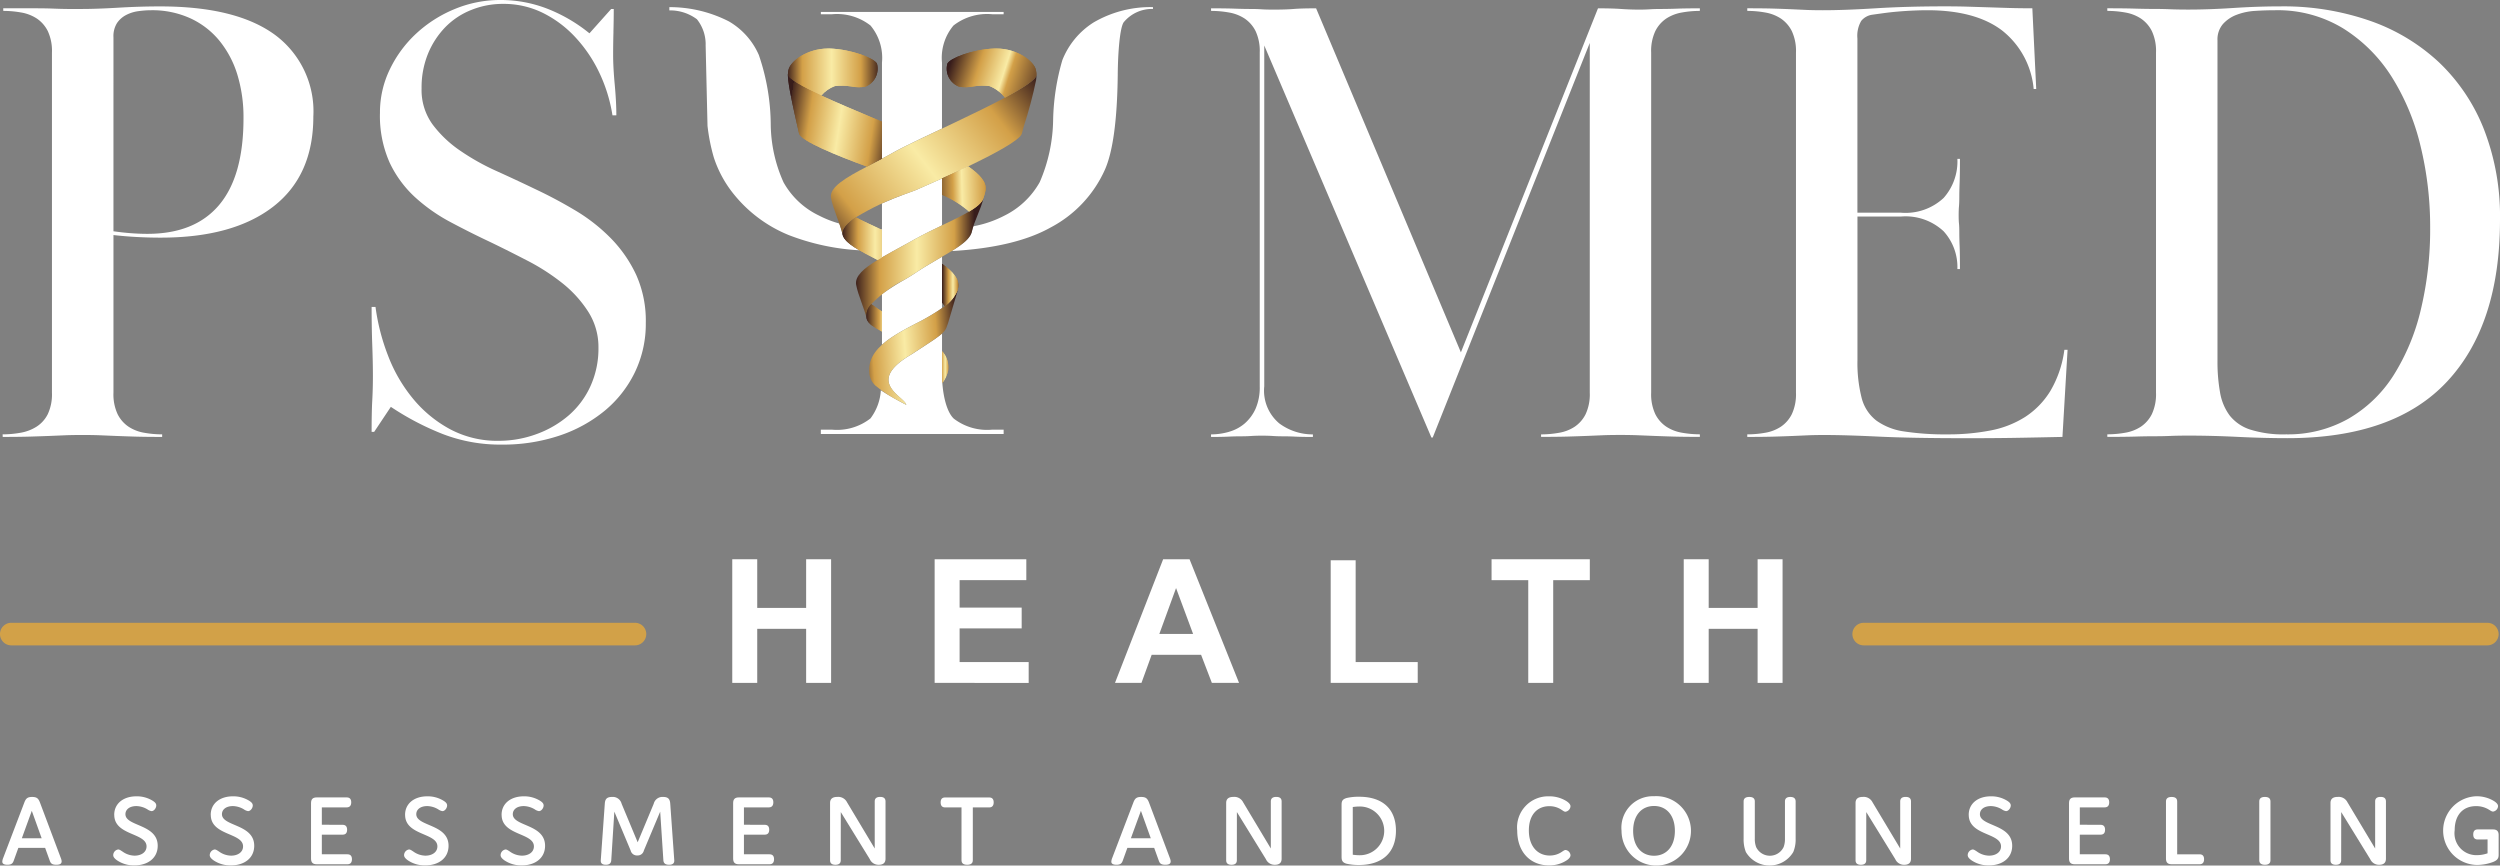
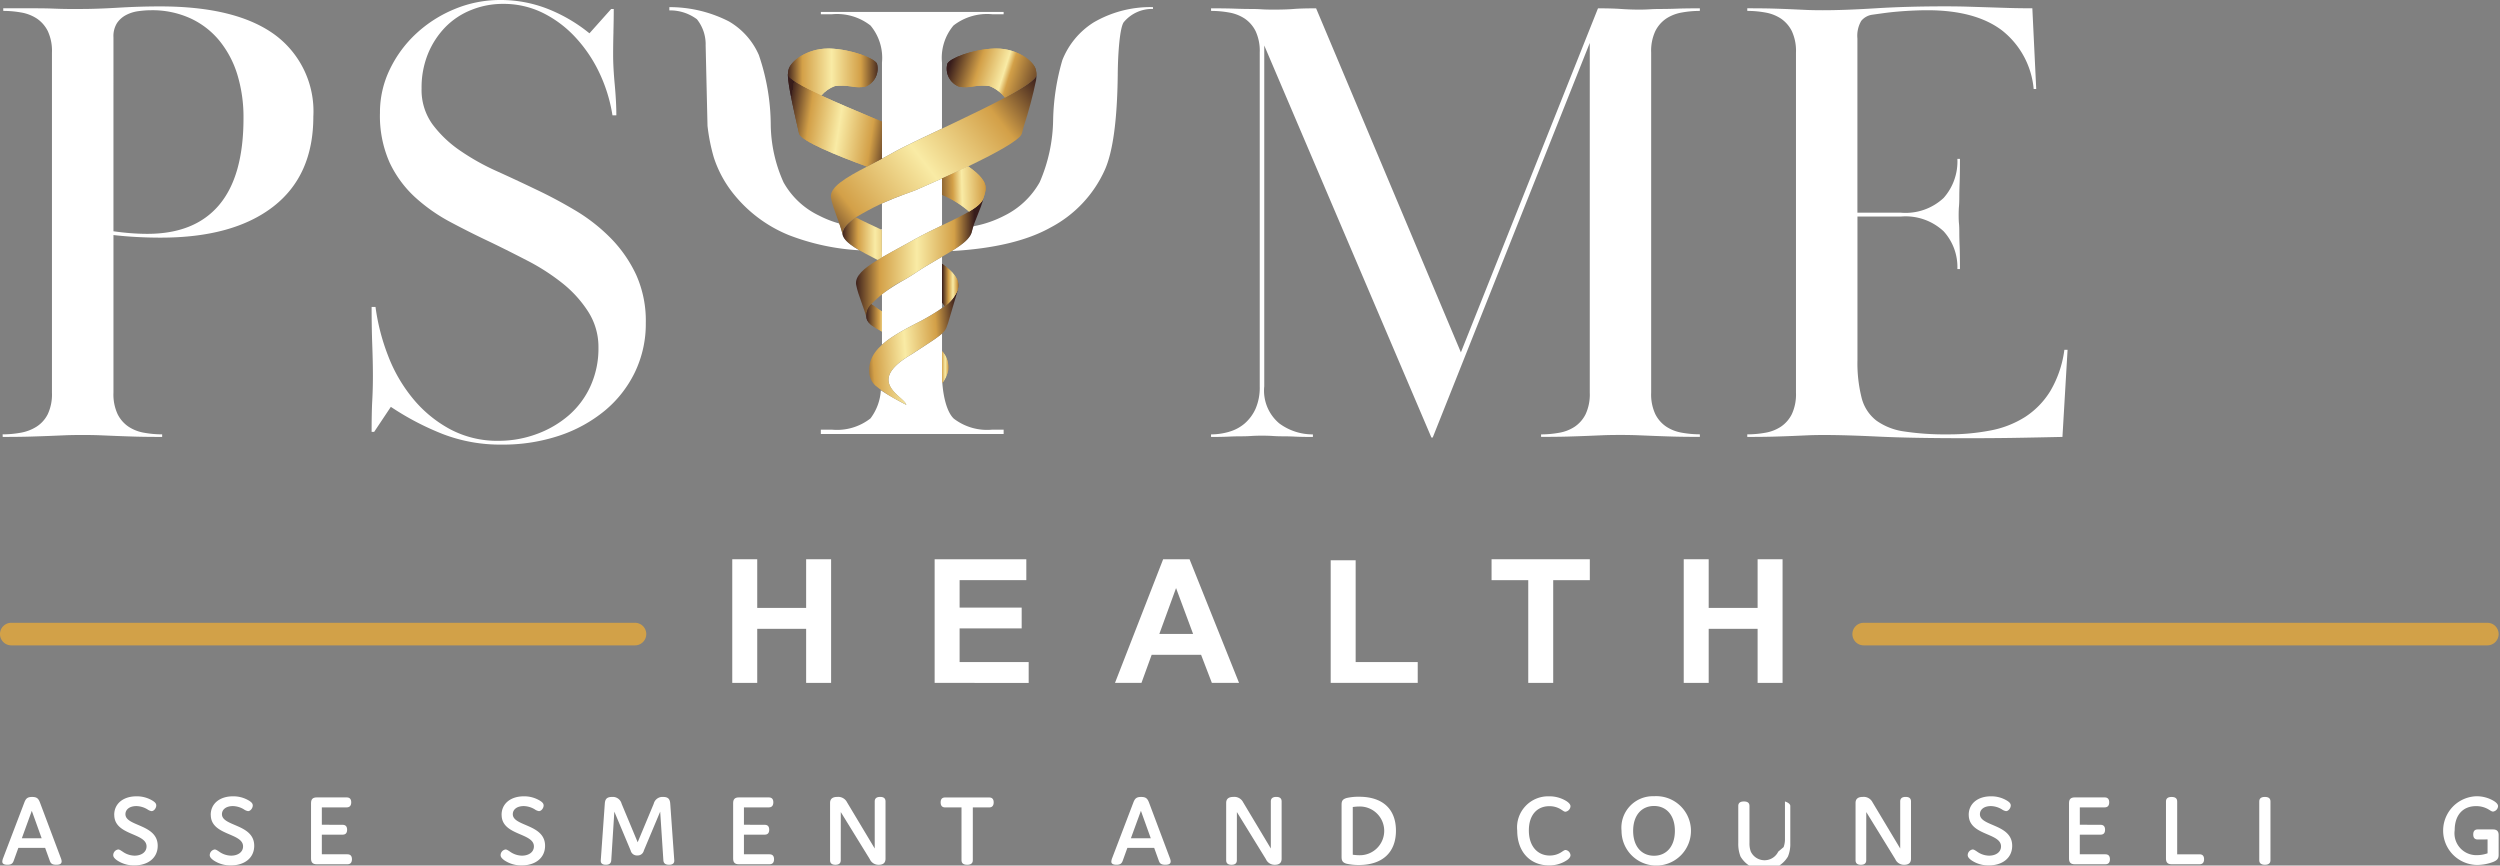
<svg xmlns="http://www.w3.org/2000/svg" xmlns:xlink="http://www.w3.org/1999/xlink" width="257.488" height="89.143" viewBox="0 0 257.488 89.143">
  <rect x="0" y="0" width="257.488" height="89.143" fill="#808080" stroke="none" />
  <defs>
    <clipPath id="a">
      <path d="M332.974,22.711a3.133,3.133,0,0,0-.056.485c.043.448,1.471,1.238,3.441,2.15a3.274,3.274,0,0,1,1.4-.979,6.107,6.107,0,0,1,1.682.039,4,4,0,0,0,1.437.028,1.988,1.988,0,0,0,1.214-2.378c-.283-.561-2.591-1.474-4.859-1.554-.063,0-.126,0-.188,0-2.18,0-3.9,1.335-4.068,2.212" transform="translate(-332.918 -20.499)" fill="none" />
    </clipPath>
    <linearGradient id="b" x1="-0.016" y1="0.5" x2="1.018" y2="0.5" gradientUnits="objectBoundingBox">
      <stop offset="0" stop-color="#371c1b" />
      <stop offset="0.168" stop-color="#d3a048" />
      <stop offset="0.48" stop-color="#f9eba5" />
      <stop offset="0.791" stop-color="#d3a048" />
      <stop offset="1" stop-color="#371c1b" />
    </linearGradient>
    <clipPath id="c">
      <path d="M372.243,31.569c-.022.469-1.36,1.335-3.244,2.344-1.492.8-3.322,1.687-5.11,2.538-1.259.6-2.492,1.178-3.573,1.7l-.555.267c-.391.189-.756.368-1.087.534-.473.237-.88.449-1.193.626-.911.517-1.842.991-2.705,1.443-2.156,1.128-3.874,2.11-3.694,3.21.237,1.238.949,2.636,1.214,3.841-.119-.592.461-1.223,1.343-1.824a26.544,26.544,0,0,1,5.035-2.384c.548-.206.947-.347,1.087-.4l.043-.019c.054-.027.333-.147.762-.335.994-.435,2.811-1.238,4.642-2.114,2.658-1.273,5.336-2.7,5.533-3.373.045-.2.121-.482.214-.8A43.514,43.514,0,0,0,372.21,32.1c.014-.1.025-.2.031-.288,0-.013,0-.025,0-.038,0-.054,0-.1,0-.149,0-.026,0-.057,0-.082,0,.007,0,.016,0,.023" transform="translate(-351.07 -31.546)" fill="none" />
    </clipPath>
    <linearGradient id="d" x1="-0.146" y1="0.876" x2="1.08" y2="0.137" xlink:href="#b" />
    <clipPath id="e">
      <path d="M374.82,83.591c-.132.469-.687.927-1.483,1.4-1.42.844-3.6,1.735-5.543,2.821l-.109.06c-.329.186-.655.367-.978.543-1.016.556-1.981,1.068-2.789,1.559-1.421.864-2.357,1.668-2.213,2.548.228,1.192.841,2.373,1.1,3.56a1.893,1.893,0,0,1,.464-1.558A12.887,12.887,0,0,1,366.707,92c.385-.229.751-.45,1.067-.663l.02-.013c.739-.5,1.486-.939,2.19-1.348,1.817-1.054,3.338-1.884,3.619-2.847.265-1.205.952-2.315,1.225-3.56,0,.007-.006.013-.008.02" transform="translate(-361.69 -83.571)" fill="none" />
    </clipPath>
    <linearGradient id="f" x1="0.929" y1="0.5" x2="0" y2="0.5" xlink:href="#b" />
    <clipPath id="g">
      <path d="M376.36,122.259a3.935,3.935,0,0,1-1.3,1.6,20.455,20.455,0,0,1-3.052,1.827c-.364.192-.729.385-1.087.582-.465.256-.913.521-1.331.8-1.406.937-2.433,2.037-2.32,3.579a1.936,1.936,0,0,0,.655,1.421,13.11,13.11,0,0,0,2.6,1.662c.334.182.565.3.565.3v0a.668.668,0,0,0-.157-.275c-.713-.848-3.389-2.184-.013-4.488.218-.149.457-.3.729-.459l.358-.233c.7-.457,1.253-.814,1.672-1.094,1.434-.961,1.447-1.1,1.71-1.879.015-.051.033-.111.05-.17h0c.033-.109.066-.222.094-.317l.461-1.565.3-1.008.134-.453c-.018.056-.042.111-.063.166" transform="translate(-367.261 -122.093)" fill="none" />
    </clipPath>
    <linearGradient id="h" x1="-0.146" y1="0.5" x2="1" y2="0.403" xlink:href="#b" />
    <clipPath id="i">
      <path d="M366.174,130.07c.193.519.73.8,1.56,1.266v-2.064s-.765-.5-1.1-.76a1.692,1.692,0,0,0-.464,1.558" transform="translate(-366.133 -128.512)" fill="none" />
    </clipPath>
    <linearGradient id="j" x1="2.199" y1="0.5" x2="0" y2="0.5" gradientUnits="objectBoundingBox">
      <stop offset="0" stop-color="#371c1b" />
      <stop offset="0.297" stop-color="#d3a048" />
      <stop offset="0.48" stop-color="#f9eba5" />
      <stop offset="0.625" stop-color="#d3a048" />
      <stop offset="1" stop-color="#371c1b" />
    </linearGradient>
    <clipPath id="k">
      <path d="M398.045,150.765c0,.294.015.594.037.893a3.427,3.427,0,0,0,.6-1.308,2.476,2.476,0,0,0-.632-1.975Z" transform="translate(-398.045 -148.375)" fill="none" />
    </clipPath>
    <linearGradient id="l" x1="-0.209" y1="0.5" x2="1.174" y2="0.5" gradientUnits="objectBoundingBox">
      <stop offset="0" stop-color="#371c1b" />
      <stop offset="0.117" stop-color="#d3a048" />
      <stop offset="0.48" stop-color="#f9eba5" />
      <stop offset="0.791" stop-color="#d3a048" />
      <stop offset="1" stop-color="#371c1b" />
    </linearGradient>
    <clipPath id="m">
      <path d="M398.045,115.434a3.868,3.868,0,0,1,.294.375,3.936,3.936,0,0,0,1.3-1.6c.025-.107.058-.213.079-.322.138-.843-.526-1.616-1.675-2.439Z" transform="translate(-398.045 -111.445)" fill="none" />
    </clipPath>
    <linearGradient id="n" y1="0.528" x2="1.075" y2="0.521" gradientUnits="objectBoundingBox">
      <stop offset="0" stop-color="#371c1b" />
      <stop offset="0.346" stop-color="#d3a048" />
      <stop offset="0.58" stop-color="#f9eba5" />
      <stop offset="0.791" stop-color="#d3a048" />
      <stop offset="1" stop-color="#371c1b" />
    </linearGradient>
    <clipPath id="o">
      <path d="M356.055,93.67c.255.875,1.806,1.64,3.589,2.564.143-.087.3-.175.449-.264v-.6h-.01V93.133c-.962-.454-1.9-.879-2.685-1.287-.882.6-1.462,1.232-1.343,1.824" transform="translate(-356.04 -91.846)" fill="none" />
    </clipPath>
    <linearGradient id="p" y1="0.5" x2="1.73" y2="0.5" gradientUnits="objectBoundingBox">
      <stop offset="0" stop-color="#371c1b" />
      <stop offset="0.236" stop-color="#d3a048" />
      <stop offset="0.48" stop-color="#f9eba5" />
      <stop offset="0.791" stop-color="#d3a048" />
      <stop offset="1" stop-color="#371c1b" />
    </linearGradient>
    <clipPath id="q">
      <path d="M398.045,71.529v1.686a10.256,10.256,0,0,1,2.785,1.727c.8-.473,1.352-.931,1.483-1.4a5.694,5.694,0,0,0,.221-.8c.135-.821-.6-1.621-1.8-2.462-.936.448-1.868.877-2.689,1.247" transform="translate(-398.045 -70.282)" fill="none" />
    </clipPath>
    <linearGradient id="r" x1="-0.33" y1="0.248" x2="1.265" y2="0.207" gradientUnits="objectBoundingBox">
      <stop offset="0" stop-color="#371c1b" />
      <stop offset="0.354" stop-color="#d3a048" />
      <stop offset="0.48" stop-color="#f9eba5" />
      <stop offset="0.791" stop-color="#d3a048" />
      <stop offset="1" stop-color="#371c1b" />
    </linearGradient>
    <clipPath id="s">
      <path d="M404.917,20.5c-2.268.08-4.575.993-4.859,1.554a1.988,1.988,0,0,0,1.214,2.378,4,4,0,0,0,1.437-.028,6.106,6.106,0,0,1,1.682-.039,3.789,3.789,0,0,1,1.6,1.192c1.884-1.01,3.222-1.875,3.244-2.344a3.1,3.1,0,0,0-.056-.5C409,21.834,407.285,20.5,405.1,20.5c-.062,0-.125,0-.188,0" transform="translate(-399.978 -20.499)" fill="none" />
    </clipPath>
    <linearGradient id="t" y1="0.616" x2="1.136" y2="0.812" gradientUnits="objectBoundingBox">
      <stop offset="0" stop-color="#371c1b" />
      <stop offset="0.279" stop-color="#d3a048" />
      <stop offset="0.53" stop-color="#f9eba5" />
      <stop offset="0.592" stop-color="#d3a048" />
      <stop offset="1" stop-color="#371c1b" />
    </linearGradient>
    <clipPath id="u">
      <path d="M332.9,31.547c0,.148.017.323.041.526.147,1.247.632,3.383.933,4.7.072.314.134.585.177.783.229.786,3.909,2.272,6.982,3.4.5-.263,1.028-.537,1.559-.819v-3.8l-.992-.418c-1.814-.763-3.7-1.558-5.257-2.277-1.971-.912-3.4-1.7-3.441-2.15,0-.007-.006-.015-.006-.022,0,.023,0,.052,0,.076" transform="translate(-332.895 -31.471)" fill="none" />
    </clipPath>
    <linearGradient id="v" y1="0.5" x2="1.129" y2="0.667" gradientUnits="objectBoundingBox">
      <stop offset="0" stop-color="#371c1b" />
      <stop offset="0" stop-color="#44271f" />
      <stop offset="0.197" stop-color="#d3a048" />
      <stop offset="0.48" stop-color="#f9eba5" />
      <stop offset="0.791" stop-color="#d3a048" />
      <stop offset="1" stop-color="#371c1b" />
    </linearGradient>
  </defs>
  <g transform="translate(-57.072 -40)">
    <g transform="translate(57.072 40)">
      <path d="M65.4,265.485H1.162a1.162,1.162,0,1,1,0-2.325H65.4a1.162,1.162,0,0,1,0,2.325" transform="translate(0 -199.015)" fill="#d2a148" />
      <path d="M848.117,265.485H783.883a1.162,1.162,0,0,1,0-2.325h64.234a1.162,1.162,0,1,1,0,2.325" transform="translate(-591.932 -199.015)" fill="#d2a148" />
      <path d="M1.106,46.782a10.432,10.432,0,0,0,1.848-.165A4.5,4.5,0,0,0,4.6,45.991,3.278,3.278,0,0,0,5.758,44.7a4.817,4.817,0,0,0,.429-2.21V7.457a4.819,4.819,0,0,0-.429-2.21A3.39,3.39,0,0,0,4.636,3.96a4.236,4.236,0,0,0-1.617-.627,10.591,10.591,0,0,0-1.848-.165V2.9H4.339q1.188,0,2.013.033T7.8,2.97H9.222q1.583,0,3.794-.132t4.322-.132q7.785,0,11.778,2.9a9.794,9.794,0,0,1,3.992,8.446q0,6.072-4.124,9.27t-11.58,3.2q-1.254,0-2.474-.066t-2.408-.2V42.494a4.814,4.814,0,0,0,.428,2.21,3.372,3.372,0,0,0,1.122,1.287,4.188,4.188,0,0,0,1.617.627,10.41,10.41,0,0,0,1.848.165v.264q-1.717,0-2.8-.033t-1.913-.066q-.826-.033-1.617-.067t-1.848-.033q-1.123,0-1.88.033t-1.617.067q-.858.034-1.947.066t-2.8.033ZM12.521,25.865q.922.133,1.814.2t1.683.066q4.881,0,7.39-2.978t2.507-8.933a15.035,15.035,0,0,0-.626-4.466,10.293,10.293,0,0,0-1.848-3.507,8.417,8.417,0,0,0-3-2.316A9.442,9.442,0,0,0,16.414,3.1a9.588,9.588,0,0,0-1.353.1,3.8,3.8,0,0,0-1.253.4,2.552,2.552,0,0,0-.924.827,2.538,2.538,0,0,0-.362,1.455Z" transform="translate(-0.836 -2.046)" fill="#fff" />
      <path d="M181.935,3.266q-.034,1.222-.034,2.408,0,1.254.165,3.035t.166,3.167h-.4a15.978,15.978,0,0,0-1.418-4.52,14.4,14.4,0,0,0-2.508-3.629,11.536,11.536,0,0,0-3.332-2.442A9.148,9.148,0,0,0,170.553.4a8.637,8.637,0,0,0-3.266.627A7.718,7.718,0,0,0,164.614,2.8a8.649,8.649,0,0,0-1.782,2.738,9.176,9.176,0,0,0-.66,3.563,6.039,6.039,0,0,0,1.121,3.7,11.9,11.9,0,0,0,2.837,2.705,23.778,23.778,0,0,0,3.761,2.111q2.045.925,3.959,1.847,2.111.99,4.157,2.211a18.142,18.142,0,0,1,3.662,2.87,13.565,13.565,0,0,1,2.606,3.762,11.552,11.552,0,0,1,.99,4.948,11.478,11.478,0,0,1-1.121,5.081,11.823,11.823,0,0,1-3.1,3.959,14.611,14.611,0,0,1-4.684,2.574,18.3,18.3,0,0,1-5.939.923,16.454,16.454,0,0,1-6.07-1.089,28.155,28.155,0,0,1-5.345-2.8l-1.716,2.574h-.264q0-2.044.066-3.233t.066-2.507q0-1.386-.066-3.2t-.066-3.926h.4a21.718,21.718,0,0,0,1.287,5.006,15.787,15.787,0,0,0,2.573,4.442,12.817,12.817,0,0,0,3.827,3.15,10.312,10.312,0,0,0,4.981,1.192,11.244,11.244,0,0,0,3.926-.695,10.615,10.615,0,0,0,3.3-1.919,8.775,8.775,0,0,0,2.244-3.011,9.367,9.367,0,0,0,.825-3.97,6.75,6.75,0,0,0-1.056-3.705,12.076,12.076,0,0,0-2.672-2.944,21.948,21.948,0,0,0-3.6-2.316q-1.98-1.025-3.761-1.886-2.113-.993-4.157-2.084a17.709,17.709,0,0,1-3.662-2.576,11.479,11.479,0,0,1-2.607-3.564,11.848,11.848,0,0,1-.989-5.113,10.156,10.156,0,0,1,1.022-4.487,12.237,12.237,0,0,1,2.739-3.7A13.189,13.189,0,0,1,165.6.924,12.192,12.192,0,0,1,170.289,0a13.277,13.277,0,0,1,4.817.891,16.237,16.237,0,0,1,4.355,2.54L181.7.924h.264q0,1.123-.033,2.342" transform="translate(-118.751)" fill="#fff" />
      <path d="M513.567,47.133a4.244,4.244,0,0,0,1.617-.858,4.413,4.413,0,0,0,1.121-1.518,5.485,5.485,0,0,0,.429-2.31V8.071a4.82,4.82,0,0,0-.429-2.21,3.388,3.388,0,0,0-1.121-1.287,4.243,4.243,0,0,0-1.617-.627,10.6,10.6,0,0,0-1.848-.165V3.518q1.517,0,2.441.033t1.584.033q.659,0,1.154.033c.33.023.736.033,1.221.033q1.319,0,2.112-.066t2.309-.066l14.912,35.433,14.12-35.433q1.451,0,2.376.066t1.913.066c.351,0,.7-.01,1.056-.033s.748-.033,1.187-.033.979-.01,1.618-.033,1.418-.033,2.342-.033v.264a10.583,10.583,0,0,0-1.848.165,4.235,4.235,0,0,0-1.617.627,3.384,3.384,0,0,0-1.121,1.287,4.808,4.808,0,0,0-.429,2.21V43.108a4.807,4.807,0,0,0,.429,2.21A3.372,3.372,0,0,0,558.6,46.6a4.188,4.188,0,0,0,1.617.627,10.422,10.422,0,0,0,1.848.165v.264q-1.717,0-2.8-.033t-1.913-.066q-.826-.033-1.617-.066c-.528-.021-1.145-.033-1.847-.033q-1.123,0-1.88.033t-1.584.066q-.826.034-1.913.066t-2.8.033V47.4a10.432,10.432,0,0,0,1.848-.165,4.2,4.2,0,0,0,1.617-.627,3.372,3.372,0,0,0,1.121-1.287,4.818,4.818,0,0,0,.429-2.21V7.081L534.549,47.726h-.132L517.2,7.345v35.1a4.4,4.4,0,0,0,1.551,3.827A5.765,5.765,0,0,0,522.21,47.4v.264q-1.123,0-1.815-.033c-.461-.022-.88-.033-1.253-.033s-.726-.01-1.056-.033-.716-.033-1.155-.033q-.593,0-1.089.033c-.33.023-.682.033-1.056.033s-.8.011-1.286.033-1.079.033-1.782.033V47.4a6.684,6.684,0,0,0,1.848-.264" transform="translate(-386.987 -2.66)" fill="#fff" />
      <path d="M754.126,23.953a5.739,5.739,0,0,0,4.388-1.518,5.657,5.657,0,0,0,1.418-4.025h.264q0,1.519-.033,2.441t-.033,1.485q0,.561-.033.956c-.023.264-.033.572-.033.924s.01.638.033.858.033.518.033.891.01.848.033,1.418.033,1.364.033,2.376h-.264a5.476,5.476,0,0,0-1.418-3.893,5.743,5.743,0,0,0-4.388-1.518h-4.486v14.78a14.623,14.623,0,0,0,.429,3.893,4.288,4.288,0,0,0,1.518,2.342,6.437,6.437,0,0,0,2.87,1.122,28.055,28.055,0,0,0,4.486.3,22.762,22.762,0,0,0,4.388-.4A10.218,10.218,0,0,0,766.894,45a8.424,8.424,0,0,0,2.606-2.672,11.156,11.156,0,0,0,1.451-4.256h.33l-.528,8.974q-2.905.065-5.081.1t-4.817.033q-5.609,0-9.04-.165t-5.543-.165q-1.057,0-1.782.033t-1.517.066q-.792.034-1.881.066t-2.8.033v-.264a10.431,10.431,0,0,0,1.848-.165,4.2,4.2,0,0,0,1.617-.627,3.377,3.377,0,0,0,1.122-1.287,4.82,4.82,0,0,0,.429-2.21V7.457a4.822,4.822,0,0,0-.429-2.21,3.392,3.392,0,0,0-1.122-1.287,4.243,4.243,0,0,0-1.617-.627,10.593,10.593,0,0,0-1.848-.165V2.9q1.715,0,2.772.033T742.876,3l1.452.066q.692.034,1.748.034,2.243,0,5.444-.2t7.159-.2q1.253,0,2.342.033l2.112.066q1.023.034,2.112.067t2.408.033l.4,8.314h-.264a8.643,8.643,0,0,0-3.266-6.038Q761.779,3.1,756.832,3.1q-.594,0-1.386.033t-1.584.1q-.791.066-1.517.165t-1.188.165a1.788,1.788,0,0,0-1.122.627,3.027,3.027,0,0,0-.4,1.814V23.953Z" transform="translate(-558.331 -2.046)" fill="#fff" />
-       <path d="M890.421,2.9q1.715,0,2.838.033t1.979.033q.856,0,1.649.033t1.913.033q2.111,0,4.619-.165t4.883-.165a27.1,27.1,0,0,1,9.171,1.485A20.049,20.049,0,0,1,924.6,8.48a19.238,19.238,0,0,1,4.619,6.895,24.726,24.726,0,0,1,1.649,9.3q0,10.822-5.443,16.661t-16.462,5.839q-2.376,0-5.081-.132t-5.081-.132q-1.122,0-1.881.033t-1.617.033q-.858,0-1.979.033t-2.9.033v-.264a10.427,10.427,0,0,0,1.847-.165,4.2,4.2,0,0,0,1.617-.627,3.374,3.374,0,0,0,1.122-1.287,4.822,4.822,0,0,0,.429-2.21V7.457a4.824,4.824,0,0,0-.429-2.21,3.387,3.387,0,0,0-1.122-1.287,4.24,4.24,0,0,0-1.617-.627,10.589,10.589,0,0,0-1.847-.165ZM901.77,39.195a17.959,17.959,0,0,0,.264,3.266,5.522,5.522,0,0,0,.989,2.375,4.43,4.43,0,0,0,2.111,1.452,11.268,11.268,0,0,0,3.7.495,12.644,12.644,0,0,0,6.433-1.617,13.524,13.524,0,0,0,4.651-4.487,22.192,22.192,0,0,0,2.8-6.763,35.4,35.4,0,0,0,.957-8.446,34.991,34.991,0,0,0-.99-8.379,23.645,23.645,0,0,0-2.969-7.127,15.842,15.842,0,0,0-4.982-4.981A12.961,12.961,0,0,0,907.709,3.1q-.99,0-2.046.066a6.425,6.425,0,0,0-1.913.4,3.6,3.6,0,0,0-1.418.957A2.427,2.427,0,0,0,901.77,6.2Z" transform="translate(-673.38 -2.046)" fill="#fff" />
      <path d="M351.959,6.432a5.191,5.191,0,0,1,1.183,3.824v9.891c.382-.2.766-.408,1.147-.624.313-.177.72-.39,1.193-.627.331-.166.7-.345,1.087-.534l.554-.267c.683-.327,1.431-.68,2.2-1.046V10.255a5.181,5.181,0,0,1,1.186-3.824,5.64,5.64,0,0,1,4.009-1.157h1.154V5.032H346.847v.243h1.119a5.6,5.6,0,0,1,3.993,1.157" transform="translate(-262.303 -3.805)" fill="#fff" />
      <path d="M374.54,82.235c.322-.176.649-.357.978-.543l.109-.06c.9-.5,1.853-.966,2.758-1.4V75.4c-.784.353-1.467.655-1.953.867-.43.188-.708.309-.762.336l-.043.019c-.14.057-.538.2-1.087.4-.64.24-1.481.569-2.34.951v2.659c-.052,0-.1,0-.152-.006l.142.067v2.238h.009v.6c.708-.411,1.5-.838,2.34-1.3" transform="translate(-281.361 -57.02)" fill="#fff" />
      <path d="M378.288,108.833c-.7.409-1.451.85-2.19,1.348l-.02.013c-.315.213-.682.434-1.067.663a26.087,26.087,0,0,0-2.34,1.492v5.219a8.794,8.794,0,0,1,1.009-.775c.417-.278.866-.542,1.331-.8.357-.2.722-.39,1.087-.582a23.608,23.608,0,0,0,2.758-1.617V108.5l-.568.329" transform="translate(-281.832 -82.056)" fill="#fff" />
      <path d="M300.7,26.488h0a10.3,10.3,0,0,0-.358-1.19,10.97,10.97,0,0,1-2.077-.816,8.257,8.257,0,0,1-3.66-3.425,14.844,14.844,0,0,1-1.317-5.859,22.578,22.578,0,0,0-1.227-7.257,7.426,7.426,0,0,0-3.1-3.468,13.4,13.4,0,0,0-6.118-1.461v.335a4.625,4.625,0,0,1,2.839.912,4.125,4.125,0,0,1,.9,2.705l.192,8.266a19.316,19.316,0,0,0,.642,3.24,11.754,11.754,0,0,0,2.048,3.786,14.083,14.083,0,0,0,5.682,4.234,23.761,23.761,0,0,0,7.268,1.565c-.9-.522-1.56-1.023-1.719-1.566" transform="translate(-213.904 -2.277)" fill="#fff" />
      <path d="M360.513,149.674c-.791-.771-1.186-2.755-1.186-4.534h0v-4.2a10.1,10.1,0,0,1-1.087.8c-.419.281-.968.637-1.672,1.094l-.358.233c-.271.157-.51.31-.729.459-3.375,2.3-.7,3.641.013,4.488a.666.666,0,0,1,.157.275v0s-.232-.122-.566-.3c-.582-.318-1.482-.822-2.059-1.21a5.338,5.338,0,0,1-1.069,2.9,5.6,5.6,0,0,1-3.993,1.156h-1.119v.452h18.829v-.452h-1.155a5.64,5.64,0,0,1-4.008-1.156" transform="translate(-262.303 -106.584)" fill="#fff" />
      <path d="M416.712,4.6a8.118,8.118,0,0,0-3.2,3.868,23.624,23.624,0,0,0-.95,6.136,16.627,16.627,0,0,1-1.381,6.435,8.469,8.469,0,0,1-3.658,3.459,11.306,11.306,0,0,1-3.173,1.084,6.435,6.435,0,0,0-.177.625c-.194.666-.99,1.27-2.061,1.928,4.333-.245,7.74-1.051,10.2-2.433a12.475,12.475,0,0,0,5.57-5.921q1.252-2.792,1.334-9.771c.018-2.369.221-4.856.608-5.432A3.779,3.779,0,0,1,422.848,3.2V3.012A11.6,11.6,0,0,0,416.712,4.6" transform="translate(-304.094 -2.278)" fill="#fff" />
      <path d="M309.413,249.042V236.308h2.571v5.012h5.038v-5.012h2.571v12.734h-2.571v-5.568h-5.038v5.568Z" transform="translate(-233.993 -178.708)" fill="#fff" />
      <path d="M394.923,249.042V236.308h9.442v2.154h-6.87v2.823h6.393v2.145h-6.393V246.9h7.114v2.145Z" transform="translate(-298.66 -178.708)" fill="#fff" />
      <path d="M483.91,249.042h-2.8L480,246.149h-5.09l-1.051,2.893h-2.727l4.96-12.734h2.719ZM479.177,244l-1.755-4.725L475.7,244Z" transform="translate(-356.294 -178.708)" fill="#fff" />
      <path d="M562.276,249.364v-12.63h2.571v10.484h6.393v2.145Z" transform="translate(-425.221 -179.03)" fill="#fff" />
      <path d="M634.03,249.042v-10.58h-3.779v-2.154H640.37v2.154H636.6v10.58Z" transform="translate(-476.627 -178.708)" fill="#fff" />
      <path d="M711.449,249.042V236.308h2.571v5.012h5.038v-5.012h2.571v12.734h-2.571v-5.568H714.02v5.568Z" transform="translate(-538.033 -178.708)" fill="#fff" />
      <path d="M7.077,343.4c0,.191-.127.328-.55.328-.445,0-.572-.148-.667-.413l-.477-1.324H2.621l-.477,1.324c-.1.275-.244.413-.646.413s-.529-.138-.529-.328a1.247,1.247,0,0,1,.1-.392l2.16-5.664c.169-.455.339-.6.815-.6s.646.148.815.6l2.128,5.664a1.247,1.247,0,0,1,.1.392M5.024,341l-1.016-2.827L2.981,341Z" transform="translate(-0.733 -254.662)" fill="#fff" />
      <path d="M47.933,338.386c0-1.154.932-1.906,2.287-1.906a3.1,3.1,0,0,1,1.673.456c.254.159.37.3.37.487,0,.254-.222.582-.487.582a1.024,1.024,0,0,1-.423-.18,2.283,2.283,0,0,0-1.133-.339c-.72,0-1.132.36-1.132.836,0,1.271,3.324,1,3.324,3.251,0,1.281-1.037,2.022-2.4,2.022a3.1,3.1,0,0,1-1.8-.529c-.244-.179-.381-.339-.381-.529a.6.6,0,0,1,.508-.582c.127,0,.233.074.445.212a2.176,2.176,0,0,0,1.239.424c.72,0,1.239-.371,1.239-.953,0-1.418-3.325-1.1-3.325-3.25" transform="translate(-36.169 -254.463)" fill="#fff" />
      <path d="M88.712,338.386c0-1.154.932-1.906,2.287-1.906a3.1,3.1,0,0,1,1.673.456c.254.159.37.3.37.487,0,.254-.222.582-.487.582a1.028,1.028,0,0,1-.424-.18A2.279,2.279,0,0,0,91,337.486c-.72,0-1.132.36-1.132.836,0,1.271,3.324,1,3.324,3.251,0,1.281-1.037,2.022-2.4,2.022a3.1,3.1,0,0,1-1.8-.529c-.244-.179-.381-.339-.381-.529a.6.6,0,0,1,.508-.582c.127,0,.233.074.445.212a2.176,2.176,0,0,0,1.239.424c.72,0,1.239-.371,1.239-.953,0-1.418-3.325-1.1-3.325-3.25" transform="translate(-67.008 -254.463)" fill="#fff" />
      <path d="M134.676,339.776c.307,0,.466.169.466.508s-.159.508-.466.508h-2.138v2.022h2.636c.307,0,.466.169.466.508s-.159.519-.466.519h-3.155c-.413,0-.593-.18-.593-.593v-5.7c0-.413.18-.593.593-.593H135.1c.307,0,.466.169.466.508s-.159.519-.466.519h-2.562v1.789Z" transform="translate(-99.391 -254.826)" fill="#fff" />
-       <path d="M170.833,338.386c0-1.154.932-1.906,2.287-1.906a3.1,3.1,0,0,1,1.673.456c.254.159.37.3.37.487,0,.254-.222.582-.487.582a1.028,1.028,0,0,1-.424-.18,2.279,2.279,0,0,0-1.133-.339c-.72,0-1.132.36-1.132.836,0,1.271,3.324,1,3.324,3.251,0,1.281-1.037,2.022-2.4,2.022a3.1,3.1,0,0,1-1.8-.529c-.244-.179-.381-.339-.381-.529a.6.6,0,0,1,.508-.582c.127,0,.233.074.445.212a2.176,2.176,0,0,0,1.239.424c.72,0,1.239-.371,1.239-.953,0-1.418-3.325-1.1-3.325-3.25" transform="translate(-129.112 -254.463)" fill="#fff" />
      <path d="M211.612,338.386c0-1.154.932-1.906,2.287-1.906a3.1,3.1,0,0,1,1.673.456c.254.159.37.3.37.487,0,.254-.222.582-.487.582a1.024,1.024,0,0,1-.423-.18,2.283,2.283,0,0,0-1.133-.339c-.72,0-1.132.36-1.132.836,0,1.271,3.324,1,3.324,3.251,0,1.281-1.037,2.022-2.4,2.022a3.1,3.1,0,0,1-1.8-.529c-.244-.179-.381-.339-.381-.529a.6.6,0,0,1,.508-.582c.127,0,.233.074.445.212a2.176,2.176,0,0,0,1.239.424c.72,0,1.239-.371,1.239-.953,0-1.418-3.325-1.1-3.325-3.25" transform="translate(-159.951 -254.463)" fill="#fff" />
      <path d="M258.278,342.269a.644.644,0,0,1-.667.5.659.659,0,0,1-.688-.5l-1.683-4.013-.317,5.007c-.021.328-.212.466-.561.466-.371,0-.54-.158-.519-.466l.413-5.812c.031-.476.191-.709.762-.709a.936.936,0,0,1,.974.709l1.651,3.96,1.652-3.96a.926.926,0,0,1,.963-.709c.55,0,.709.243.741.709l.413,5.812c.021.308-.159.466-.529.466s-.572-.138-.593-.466l-.328-5.007Z" transform="translate(-191.966 -254.662)" fill="#fff" />
      <path d="M313.032,339.776c.307,0,.466.169.466.508s-.159.508-.466.508h-2.138v2.022h2.636c.307,0,.466.169.466.508s-.159.519-.466.519h-3.155c-.413,0-.593-.18-.593-.593v-5.7c0-.413.18-.593.593-.593h3.081c.307,0,.466.169.466.508s-.159.519-.466.519h-2.562v1.789Z" transform="translate(-234.272 -254.826)" fill="#fff" />
      <path d="M351.836,343.264c0,.307-.18.466-.55.466s-.55-.159-.55-.466v-5.9c0-.424.254-.625.751-.625a1.015,1.015,0,0,1,1,.561l2.848,4.754v-4.849c0-.307.191-.466.561-.466s.551.159.551.466v5.9c0,.424-.243.625-.689.625a.975.975,0,0,1-.932-.582l-2.986-4.849Z" transform="translate(-265.243 -254.662)" fill="#fff" />
      <path d="M400.774,343.428c0,.307-.191.466-.582.466s-.582-.159-.582-.466v-5.441h-1.683c-.307,0-.466-.169-.466-.519s.159-.508.466-.508h4.532c.307,0,.465.169.465.508s-.159.519-.465.519h-1.684Z" transform="translate(-300.579 -254.826)" fill="#fff" />
      <path d="M475.7,343.4c0,.191-.127.328-.55.328-.445,0-.572-.148-.667-.413l-.477-1.324h-2.763l-.477,1.324c-.1.275-.244.413-.646.413s-.529-.138-.529-.328a1.248,1.248,0,0,1,.1-.392l2.16-5.664c.169-.455.339-.6.815-.6s.646.148.815.6l2.128,5.664a1.249,1.249,0,0,1,.1.392m-2.054-2.4-1.016-2.827L471.606,341Z" transform="translate(-355.13 -254.662)" fill="#fff" />
      <path d="M519.206,343.264c0,.307-.18.466-.55.466s-.55-.159-.55-.466v-5.9c0-.424.254-.625.751-.625a1.015,1.015,0,0,1,1,.561l2.848,4.754v-4.849c0-.307.191-.466.561-.466s.551.159.551.466v5.9c0,.424-.243.625-.689.625a.975.975,0,0,1-.932-.582l-2.986-4.849Z" transform="translate(-391.816 -254.662)" fill="#fff" />
      <path d="M568.651,343.685a5.653,5.653,0,0,1-1.249-.127c-.529-.138-.529-.445-.529-.783v-5.209c0-.36,0-.635.529-.783a5.493,5.493,0,0,1,1.281-.127c2.435,0,3.79,1.281,3.79,3.493,0,2.255-1.408,3.537-3.822,3.537m.053-1.006a2.51,2.51,0,1,0,0-5.019,4.982,4.982,0,0,0-.678.053v4.913a5.062,5.062,0,0,0,.678.053" transform="translate(-428.697 -254.595)" fill="#fff" />
      <path d="M644.437,342.579a2.148,2.148,0,0,0,1.153-.317c.223-.138.35-.254.488-.254a.586.586,0,0,1,.5.54c0,.212-.2.423-.5.593a3.229,3.229,0,0,1-1.716.455c-1.905,0-3.271-1.366-3.271-3.589a3.2,3.2,0,0,1,3.261-3.526,3.329,3.329,0,0,1,1.726.445c.307.18.5.381.5.582a.608.608,0,0,1-.519.561c-.138,0-.264-.116-.487-.254a2.211,2.211,0,0,0-1.175-.318c-1.207,0-2.107.847-2.107,2.5s.921,2.583,2.15,2.583" transform="translate(-484.825 -254.464)" fill="#fff" />
      <path d="M688.515,336.438a3.575,3.575,0,1,1-3.345,3.568,3.242,3.242,0,0,1,3.345-3.568m0,6.13c1.291,0,2.149-.974,2.149-2.562s-.858-2.562-2.149-2.562-2.15.974-2.15,2.562.858,2.562,2.15,2.562" transform="translate(-518.159 -254.431)" fill="#fff" />
-       <path d="M740.878,341.909a2.367,2.367,0,0,0,.138-.867v-3.833c0-.307.18-.465.55-.465s.55.159.55.465v3.822a3.358,3.358,0,0,1-.244,1.387,2.84,2.84,0,0,1-4.881,0,3.531,3.531,0,0,1-.233-1.376v-3.833c0-.307.191-.465.582-.465s.571.159.571.465v3.833a2.368,2.368,0,0,0,.138.867,1.568,1.568,0,0,0,2.827,0" transform="translate(-557.174 -254.662)" fill="#fff" />
+       <path d="M740.878,341.909a2.367,2.367,0,0,0,.138-.867v-3.833s.55.159.55.465v3.822a3.358,3.358,0,0,1-.244,1.387,2.84,2.84,0,0,1-4.881,0,3.531,3.531,0,0,1-.233-1.376v-3.833c0-.307.191-.465.582-.465s.571.159.571.465v3.833a2.368,2.368,0,0,0,.138.867,1.568,1.568,0,0,0,2.827,0" transform="translate(-557.174 -254.662)" fill="#fff" />
      <path d="M785.153,343.264c0,.307-.179.466-.55.466s-.55-.159-.55-.466v-5.9c0-.424.254-.625.751-.625a1.015,1.015,0,0,1,1,.561l2.848,4.754v-4.849c0-.307.191-.466.561-.466s.551.159.551.466v5.9c0,.424-.244.625-.689.625a.976.976,0,0,1-.932-.582l-2.986-4.849Z" transform="translate(-592.94 -254.662)" fill="#fff" />
      <path d="M831.539,338.386c0-1.154.932-1.906,2.287-1.906a3.1,3.1,0,0,1,1.673.456c.254.159.37.3.37.487,0,.254-.222.582-.487.582a1.028,1.028,0,0,1-.424-.18,2.28,2.28,0,0,0-1.133-.339c-.72,0-1.132.36-1.132.836,0,1.271,3.324,1,3.324,3.251,0,1.281-1.037,2.022-2.4,2.022a3.1,3.1,0,0,1-1.8-.529c-.244-.179-.381-.339-.381-.529a.6.6,0,0,1,.508-.582c.127,0,.233.074.445.212a2.176,2.176,0,0,0,1.239.424c.72,0,1.239-.371,1.239-.953,0-1.418-3.325-1.1-3.325-3.25" transform="translate(-628.771 -254.463)" fill="#fff" />
      <path d="M877.5,339.776c.307,0,.465.169.465.508s-.159.508-.465.508h-2.138v2.022H878c.307,0,.466.169.466.508s-.159.519-.466.519h-3.155c-.413,0-.593-.18-.593-.593v-5.7c0-.413.18-.593.593-.593h3.081c.307,0,.465.169.465.508s-.159.519-.465.519h-2.562v1.789Z" transform="translate(-661.153 -254.826)" fill="#fff" />
      <path d="M918.666,342.651c.307,0,.466.169.466.508s-.159.519-.466.519H915.8c-.413,0-.593-.18-.593-.593v-5.876c0-.307.191-.465.582-.465s.572.159.572.465v5.442Z" transform="translate(-692.122 -254.662)" fill="#fff" />
      <path d="M955.79,343.264c0,.307-.191.466-.572.466s-.582-.159-.582-.466v-6.056c0-.307.191-.466.582-.466s.572.159.572.466Z" transform="translate(-721.943 -254.662)" fill="#fff" />
-       <path d="M985.834,343.264c0,.307-.18.466-.55.466s-.55-.159-.55-.466v-5.9c0-.424.254-.625.751-.625a1.015,1.015,0,0,1,1,.561l2.848,4.754v-4.849c0-.307.191-.466.561-.466s.551.159.551.466v5.9c0,.424-.244.625-.689.625a.976.976,0,0,1-.932-.582l-2.986-4.849Z" transform="translate(-744.704 -254.662)" fill="#fff" />
      <path d="M1035.862,340.927c-.307,0-.466-.169-.466-.518s.158-.519.466-.519h1.557c.412,0,.593.18.593.593V342.5c0,.36-.117.55-.54.73a4.762,4.762,0,0,1-1.747.318,3.539,3.539,0,0,1-.042-7.073,3.421,3.421,0,0,1,1.768.445c.339.2.5.381.5.582a.6.6,0,0,1-.509.55c-.148,0-.275-.106-.508-.244a2.489,2.489,0,0,0-1.25-.318c-1.324,0-2.2.89-2.2,2.488a2.25,2.25,0,0,0,2.276,2.562,3.38,3.38,0,0,0,1.112-.191v-1.43Z" transform="translate(-780.664 -254.463)" fill="#fff" />
      <g transform="translate(81.149 4.997)">
        <g clip-path="url(#a)">
          <rect width="9.368" height="4.847" transform="translate(0 0)" fill="url(#b)" />
        </g>
      </g>
      <g transform="translate(85.574 7.689)">
        <g clip-path="url(#c)">
-           <rect width="21.346" height="16.522" transform="translate(-0.167 0)" fill="url(#d)" />
-         </g>
+           </g>
      </g>
      <g transform="translate(88.162 20.37)">
        <g clip-path="url(#e)">
          <rect width="13.267" height="12.513" transform="translate(-0.129 0)" fill="url(#f)" />
        </g>
      </g>
      <g transform="translate(89.52 29.76)">
        <g clip-path="url(#g)">
          <rect width="9.268" height="11.944" transform="translate(-0.105 0)" fill="url(#h)" />
        </g>
      </g>
      <g transform="translate(89.237 31.325)">
        <g transform="translate(0)" clip-path="url(#i)">
          <rect width="1.672" height="2.824" transform="translate(-0.071 0)" fill="url(#j)" />
        </g>
      </g>
      <g transform="translate(97.024 36.167)">
        <g clip-path="url(#k)">
          <rect width="0.74" height="3.283" transform="translate(0 0)" fill="url(#l)" />
        </g>
      </g>
      <g transform="translate(97.024 27.165)">
        <g clip-path="url(#m)">
          <rect width="1.813" height="4.364" transform="translate(0 0)" fill="url(#n)" />
        </g>
      </g>
      <g transform="translate(86.785 22.388)">
        <g clip-path="url(#o)">
          <rect width="4.157" height="4.387" transform="translate(-0.104 0)" fill="url(#p)" />
        </g>
      </g>
      <g transform="translate(97.024 17.131)">
        <g clip-path="url(#q)">
          <rect width="4.624" height="4.66" transform="translate(0 0)" fill="url(#r)" />
        </g>
      </g>
      <g transform="translate(97.495 4.997)">
        <g clip-path="url(#s)">
          <rect width="9.369" height="5.06" transform="translate(-0.117 0)" fill="url(#t)" />
        </g>
      </g>
      <g transform="translate(81.143 7.671)">
        <g clip-path="url(#u)">
          <rect width="9.695" height="9.489" transform="translate(0 0)" fill="url(#v)" />
        </g>
      </g>
    </g>
    <g transform="translate(138.221 44.997)">
      <g clip-path="url(#a)">
        <rect width="9.368" height="4.847" transform="translate(0 0)" fill="url(#b)" />
      </g>
    </g>
    <g transform="translate(142.646 47.689)">
      <g clip-path="url(#c)">
        <rect width="21.346" height="16.522" transform="translate(-0.167 0)" fill="url(#d)" />
      </g>
    </g>
    <g transform="translate(145.234 60.371)">
      <g clip-path="url(#e)">
        <rect width="13.267" height="12.513" transform="translate(-0.129 0)" fill="url(#f)" />
      </g>
    </g>
    <g transform="translate(146.592 69.76)">
      <g clip-path="url(#g)">
        <rect width="9.268" height="11.944" transform="translate(-0.105 0)" fill="url(#h)" />
      </g>
    </g>
    <g transform="translate(146.31 71.325)">
      <g transform="translate(0)" clip-path="url(#i)">
        <rect width="1.672" height="2.824" transform="translate(-0.071 0)" fill="url(#j)" />
      </g>
    </g>
    <g transform="translate(154.096 76.167)">
      <g clip-path="url(#k)">
        <rect width="0.74" height="3.283" transform="translate(0 0)" fill="url(#l)" />
      </g>
    </g>
    <g transform="translate(154.096 67.165)">
      <g clip-path="url(#m)">
        <rect width="1.813" height="4.364" transform="translate(0 0)" fill="url(#n)" />
      </g>
    </g>
    <g transform="translate(143.857 62.388)">
      <g clip-path="url(#o)">
-         <rect width="4.157" height="4.387" transform="translate(-0.104 0)" fill="url(#p)" />
-       </g>
+         </g>
    </g>
    <g transform="translate(154.096 57.131)">
      <g clip-path="url(#q)">
        <rect width="4.624" height="4.66" transform="translate(0 0)" fill="url(#r)" />
      </g>
    </g>
    <g transform="translate(154.567 44.997)">
      <g clip-path="url(#s)">
        <rect width="9.369" height="5.06" transform="translate(-0.117 0)" fill="url(#t)" />
      </g>
    </g>
    <g transform="translate(138.215 47.671)">
      <g clip-path="url(#u)">
        <rect width="9.695" height="9.489" transform="translate(0 0)" fill="url(#v)" />
      </g>
    </g>
  </g>
</svg>